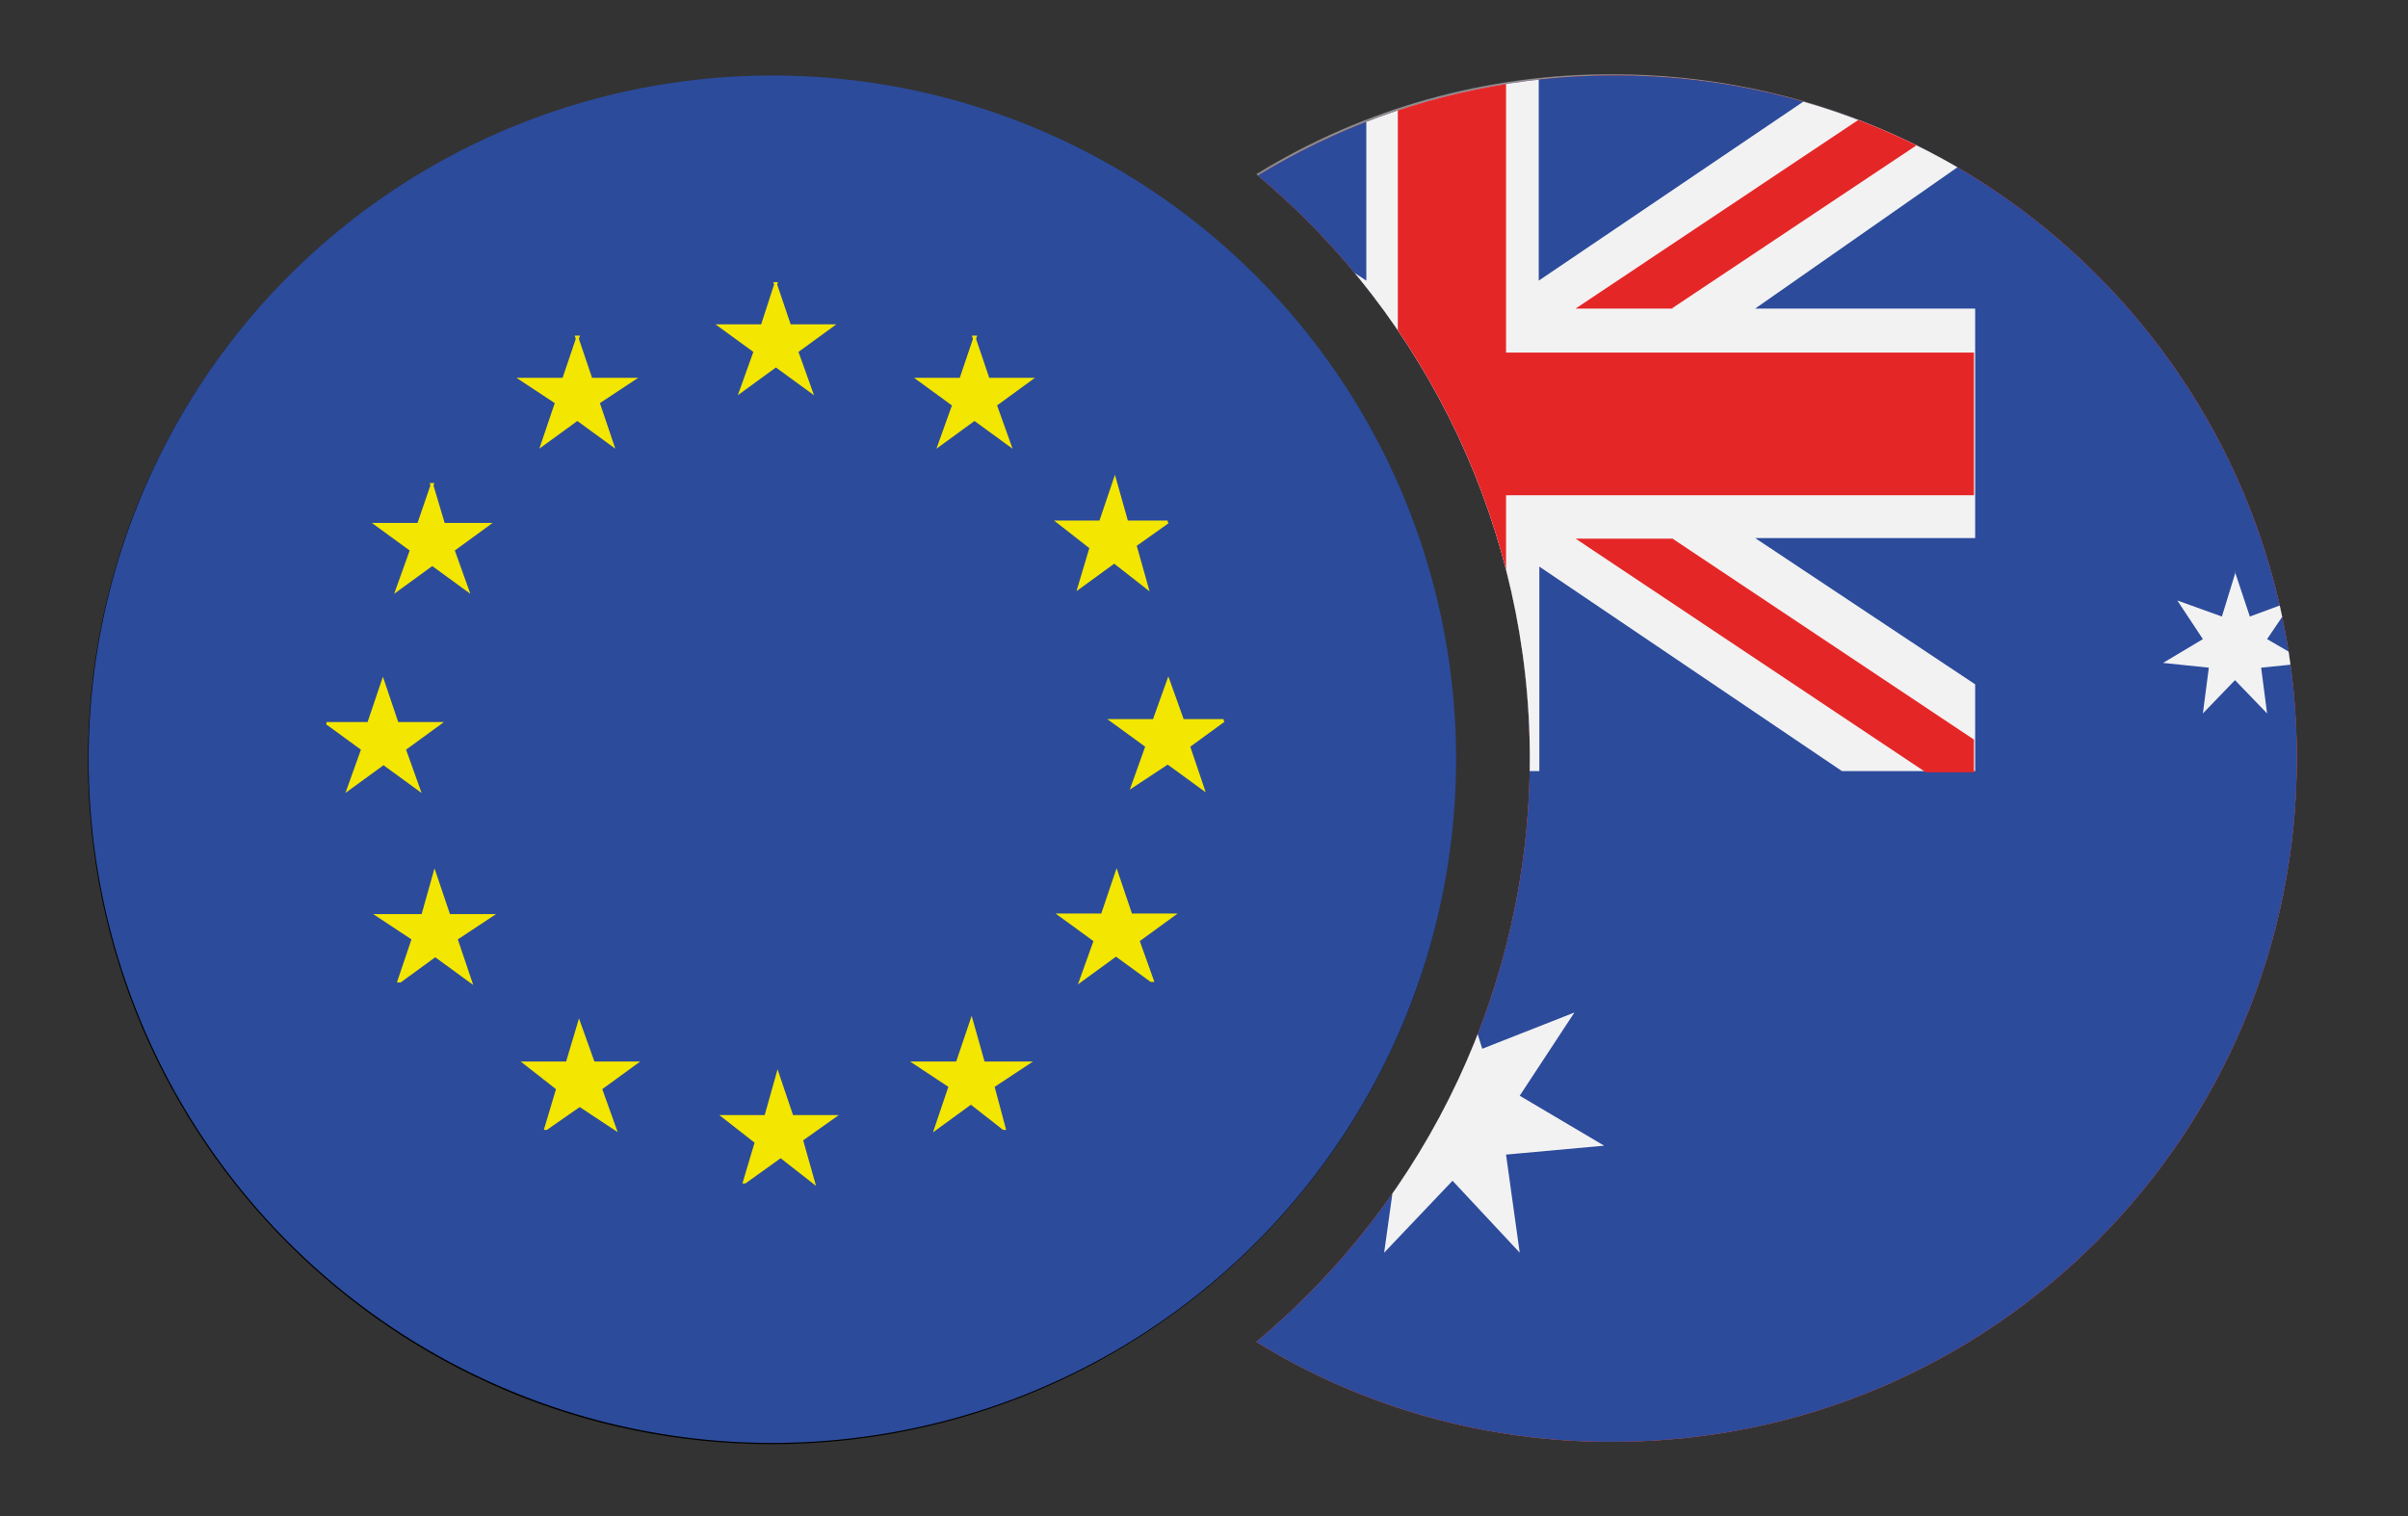
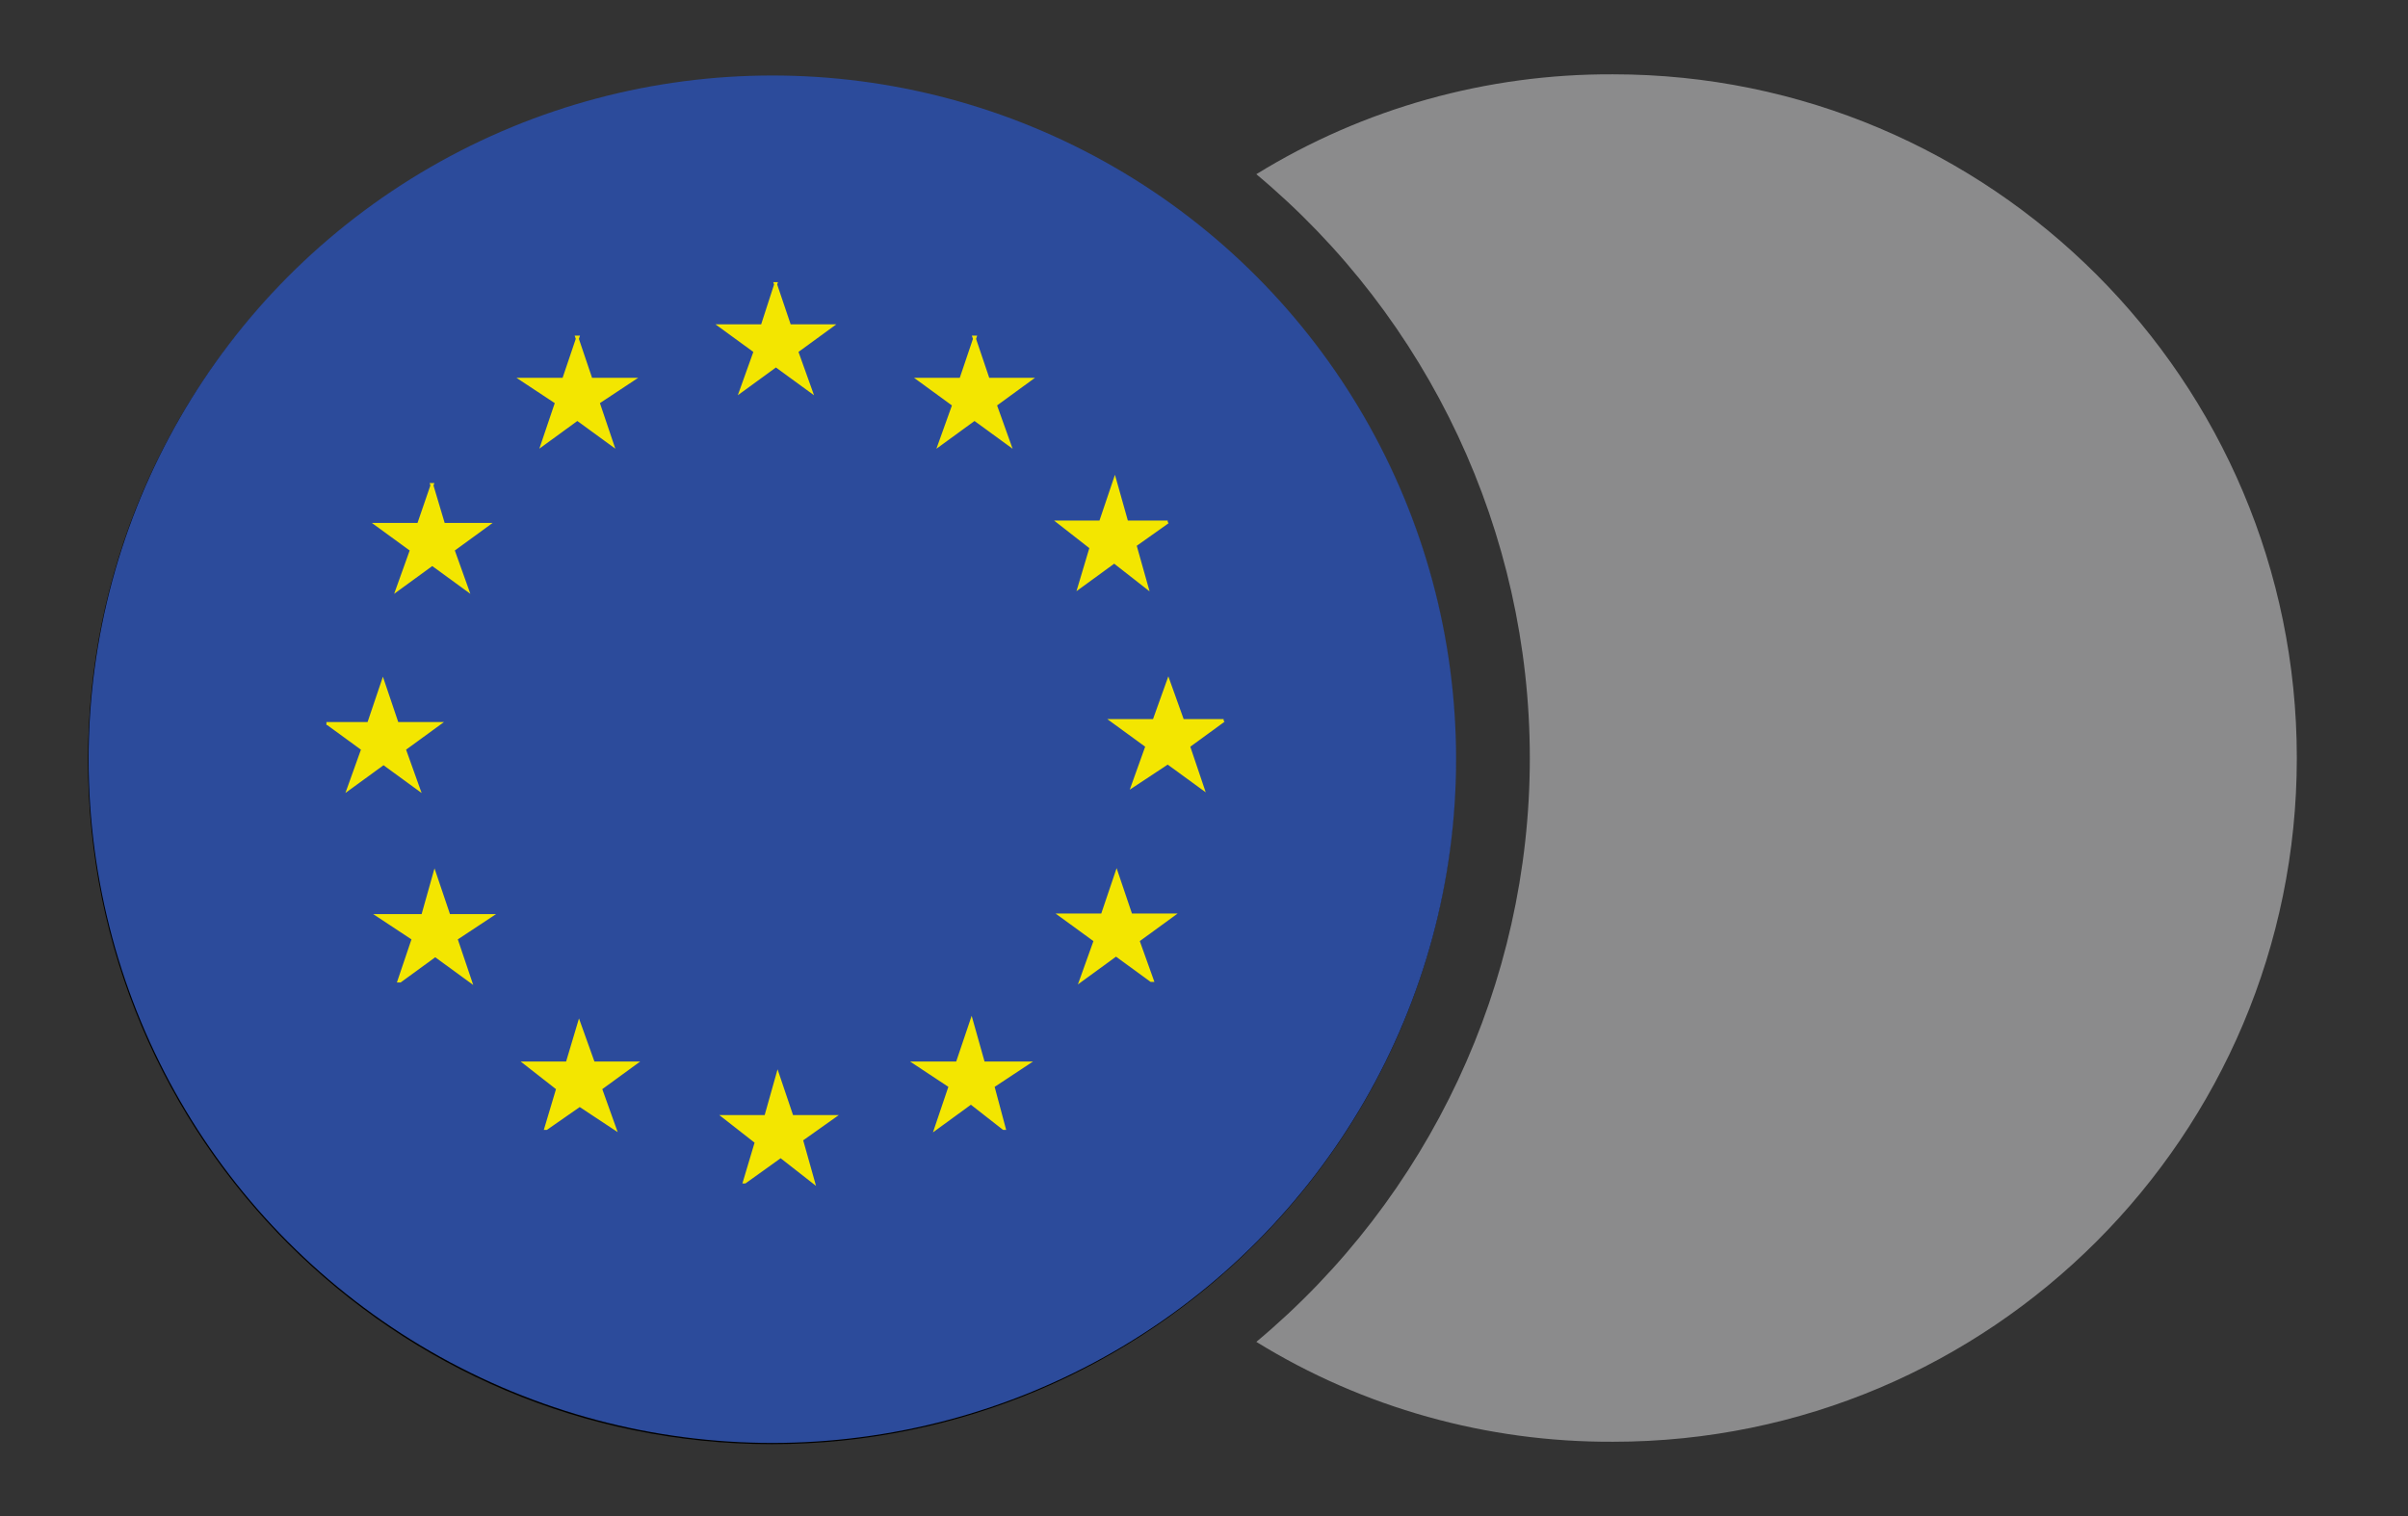
<svg xmlns="http://www.w3.org/2000/svg" id="Layer_1" viewBox="0 0 40.5 25.5">
  <rect x="0" y="0" width="40.5" height="25.5" fill="#333333" stroke="none" />
  <defs>
    <style>.cls-1{fill:#f2f2f3;}.cls-2{clip-path:url(#clippath-1);}.cls-3{fill:#e52626;}.cls-4{fill:#e51f25;}.cls-5{clip-path:url(#clippath);}.cls-6{fill:#2c4b9b;}.cls-7{fill:none;}.cls-8{fill:#f3e600;stroke:#f3e600;stroke-linecap:round;stroke-miterlimit:10;stroke-width:.05px;}.cls-9{fill:#8b8b8c;}.cls-10{fill:#010101;}</style>
    <clipPath id="clippath">
-       <path class="cls-7" d="M25.73,12.75c0-3.79-1.69-7.39-4.6-9.82,1.8-1.11,3.88-1.69,6-1.68,6.35,0,11.5,5.15,11.5,11.5s-5.15,11.5-11.5,11.5c-2.12,.01-4.2-.57-6-1.68,2.91-2.43,4.6-6.03,4.6-9.82Z" />
-     </clipPath>
+       </clipPath>
    <clipPath id="clippath-1">
      <path class="cls-7" d="M27.15,1.27c-6.35,0-11.5,5.15-11.5,11.5s5.15,11.5,11.5,11.5,11.5-5.15,11.5-11.5c0-6.34-5.12-11.49-11.46-11.5-.01,0-.03,0-.04,0Z" />
    </clipPath>
  </defs>
  <g id="EURAUD">
    <g id="c">
      <g>
        <path id="k" class="cls-10" d="M12.98,1.29C6.63,1.29,1.48,6.44,1.48,12.79s5.15,11.5,11.5,11.5,11.5-5.15,11.5-11.5c.01-6.34-5.12-11.49-11.46-11.5-.01,0-.03,0-.04,0Z" />
        <g id="l">
          <circle id="m" class="cls-6" cx="12.99" cy="12.77" r="11.5" />
          <path id="n" class="cls-8" d="M13.04,4.77l.24,.71h.71l-.59,.43,.24,.67-.59-.43-.59,.43,.24-.67-.59-.43h.71l.23-.71h0Zm-3.34,.9l.24,.71h.71l-.59,.39,.24,.71-.59-.43-.59,.43,.24-.71-.59-.39h.71l.24-.71h-.02Zm-2.44,2.48l.2,.67h.75l-.59,.43,.24,.67-.59-.43-.59,.43,.24-.67-.59-.43h.71l.23-.67h0Zm9.12-2.48l.24,.71h.71l-.59,.43,.24,.67-.59-.43-.59,.43,.24-.67-.59-.43h.71l.24-.71h-.02Zm3.26,3.11l-.55,.39,.2,.71-.55-.43-.59,.43,.2-.67-.55-.43h.71l.24-.71,.2,.71h.69Zm.94,3.34l-.59,.43,.24,.71-.59-.43-.59,.39,.24-.67-.59-.43h.71l.24-.67,.24,.67h.69Zm-1.22,4.37l-.59-.43-.59,.43,.24-.67-.59-.43h.71l.24-.71,.24,.71h.71l-.59,.43,.24,.67h-.02Zm-6.84,3.39l.2-.67-.55-.43h.71l.2-.71,.24,.71h.71l-.55,.39,.2,.71-.55-.43-.6,.43h0Zm-3.34-.9l.2-.67-.55-.43h.71l.2-.67,.24,.67h.71l-.59,.43,.24,.67-.59-.39-.56,.39h0Zm7.7,0l-.55-.43-.59,.43,.24-.71-.59-.39h.71l.24-.71,.2,.71h.75l-.59,.39,.19,.71h-.01ZM5.49,12.17h.71l.24-.71,.24,.71h.71l-.59,.43,.24,.67-.59-.43-.59,.43,.24-.67-.59-.43h-.02Zm1.22,4.33l.24-.71-.59-.39h.75l.2-.71,.24,.71h.71l-.59,.39,.24,.71-.59-.43-.59,.43h-.02Z" />
        </g>
        <g id="o">
          <g>
            <path class="cls-9" d="M25.73,12.75c0-3.79-1.69-7.39-4.6-9.82,1.8-1.11,3.88-1.69,6-1.68,6.35,0,11.5,5.15,11.5,11.5s-5.15,11.5-11.5,11.5c-2.12,.01-4.2-.57-6-1.68,2.91-2.43,4.6-6.03,4.6-9.82Z" />
            <g class="cls-5">
              <g id="q">
                <g>
-                   <path class="cls-4" d="M27.15,1.27c-6.35,0-11.5,5.15-11.5,11.5s5.15,11.5,11.5,11.5,11.5-5.15,11.5-11.5c0-6.34-5.12-11.49-11.46-11.5-.01,0-.03,0-.04,0Z" />
                  <g class="cls-2">
                    <g id="s">
                      <g id="t">
                        <path id="u" class="cls-6" d="M50.77,1.27V24.68H15.65V1.27H50.77Z" />
                        <path id="v" class="cls-1" d="M25.88,1.27v3.45l5.1-3.45h2.09v1.44l-3.55,2.48h3.7v3.86h-3.7l3.7,2.46v1.46h-2.24l-5.09-3.44v3.44h-2.9v-3.45l-5.16,3.45h-2.09v-1.46l3.63-2.46h-3.72v-3.86h3.72l-3.72-2.48V1.27h2.09l5.24,3.45V1.27h2.9Z" />
-                         <path id="w" class="cls-3" d="M25.33,1.27V5.93h7.87v2.4h-7.87v4.66h-1.82v-4.66h-7.87v-2.4h7.87V1.27h1.82Zm7.87,11.17l-5.07-3.38h-1.63l5.89,3.93h.81v-.54h0Zm-5.07-7.26l5.07-3.38v-.54h-.81l-5.89,3.93h1.63Zm-5.78-.01l-5.89-3.93h-.81v.54l5.07,3.38h1.63Zm-1.63,3.87l-5.07,3.38v.54h.81l5.89-3.93h-1.63Z" />
-                         <path id="y" class="cls-1" d="M37.59,9.62l.25,.75,.73-.27-.44,.65,.69,.4-.79,.08,.1,.77-.54-.56-.54,.56,.1-.77-.77-.08,.67-.4-.43-.65,.75,.27,.23-.75h0Z" />
-                         <path id="ac" class="cls-1" d="M24.43,16.05l.5,1.59,1.55-.61-.92,1.4,1.42,.84-1.65,.15,.23,1.65-1.13-1.21-1.15,1.21,.23-1.65-1.65-.14,1.42-.84-.92-1.4,1.55,.61,.52-1.59h0Z" />
                      </g>
                    </g>
                  </g>
                </g>
              </g>
            </g>
          </g>
        </g>
      </g>
    </g>
  </g>
</svg>